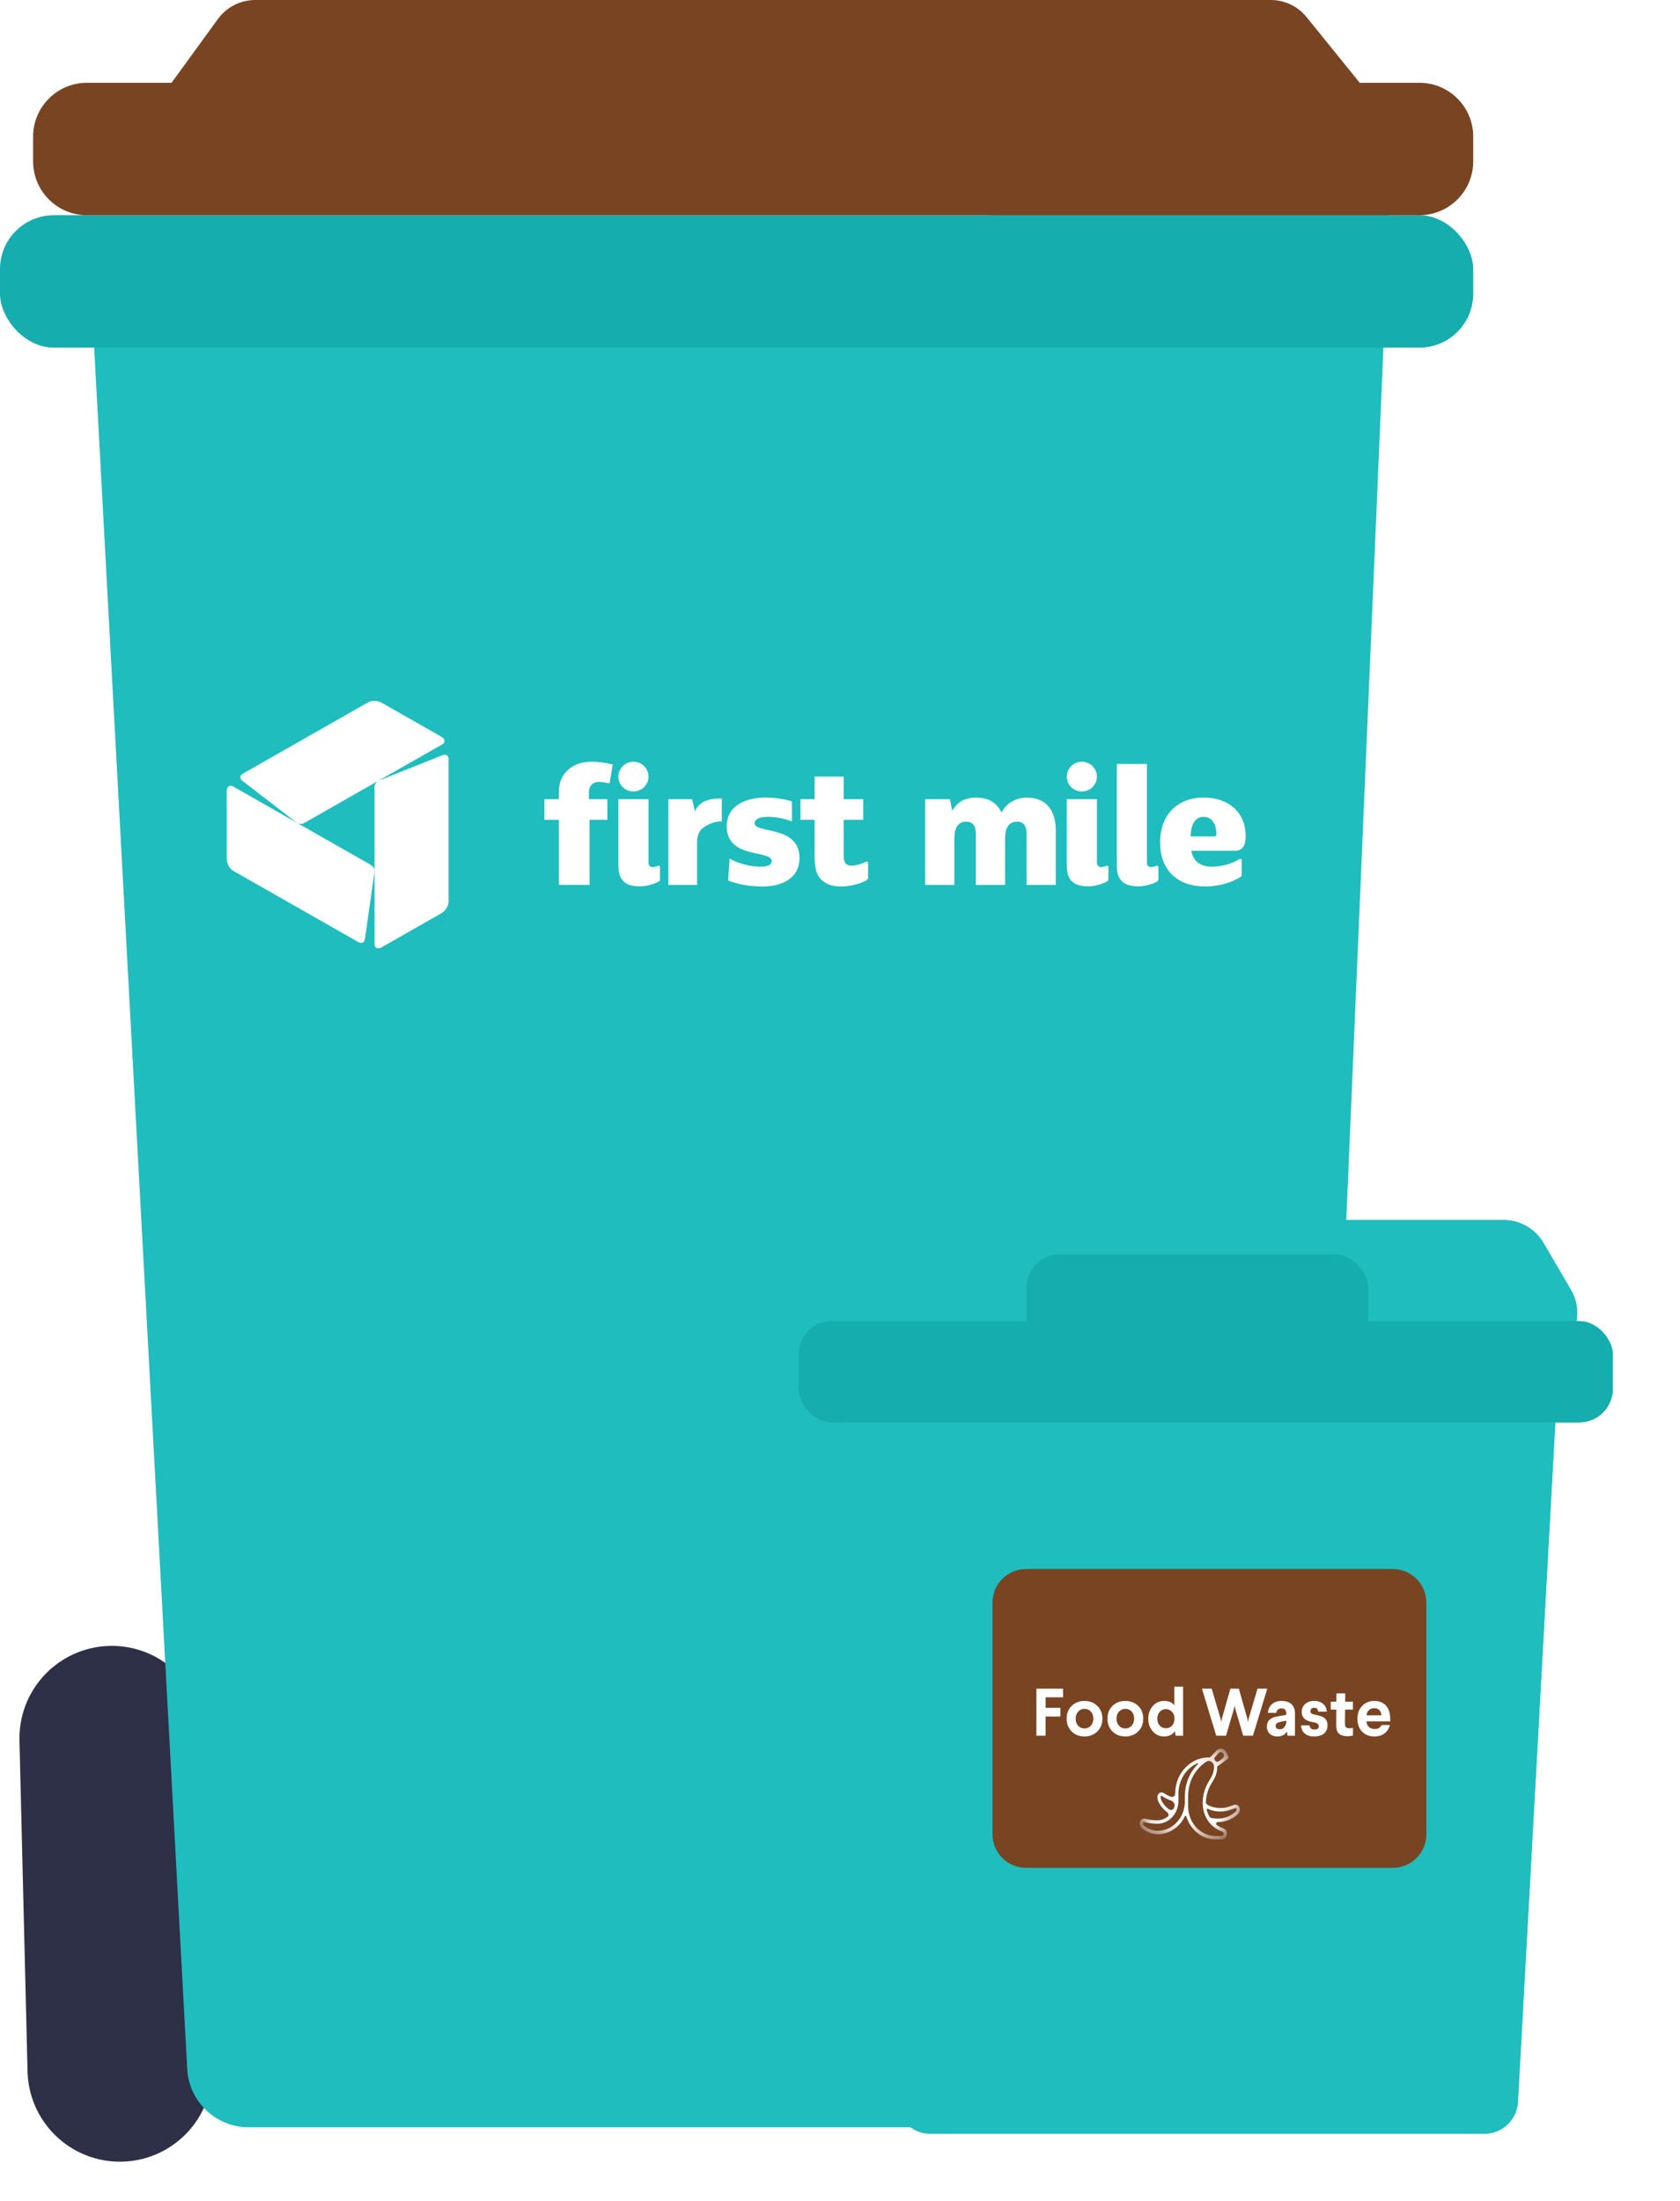
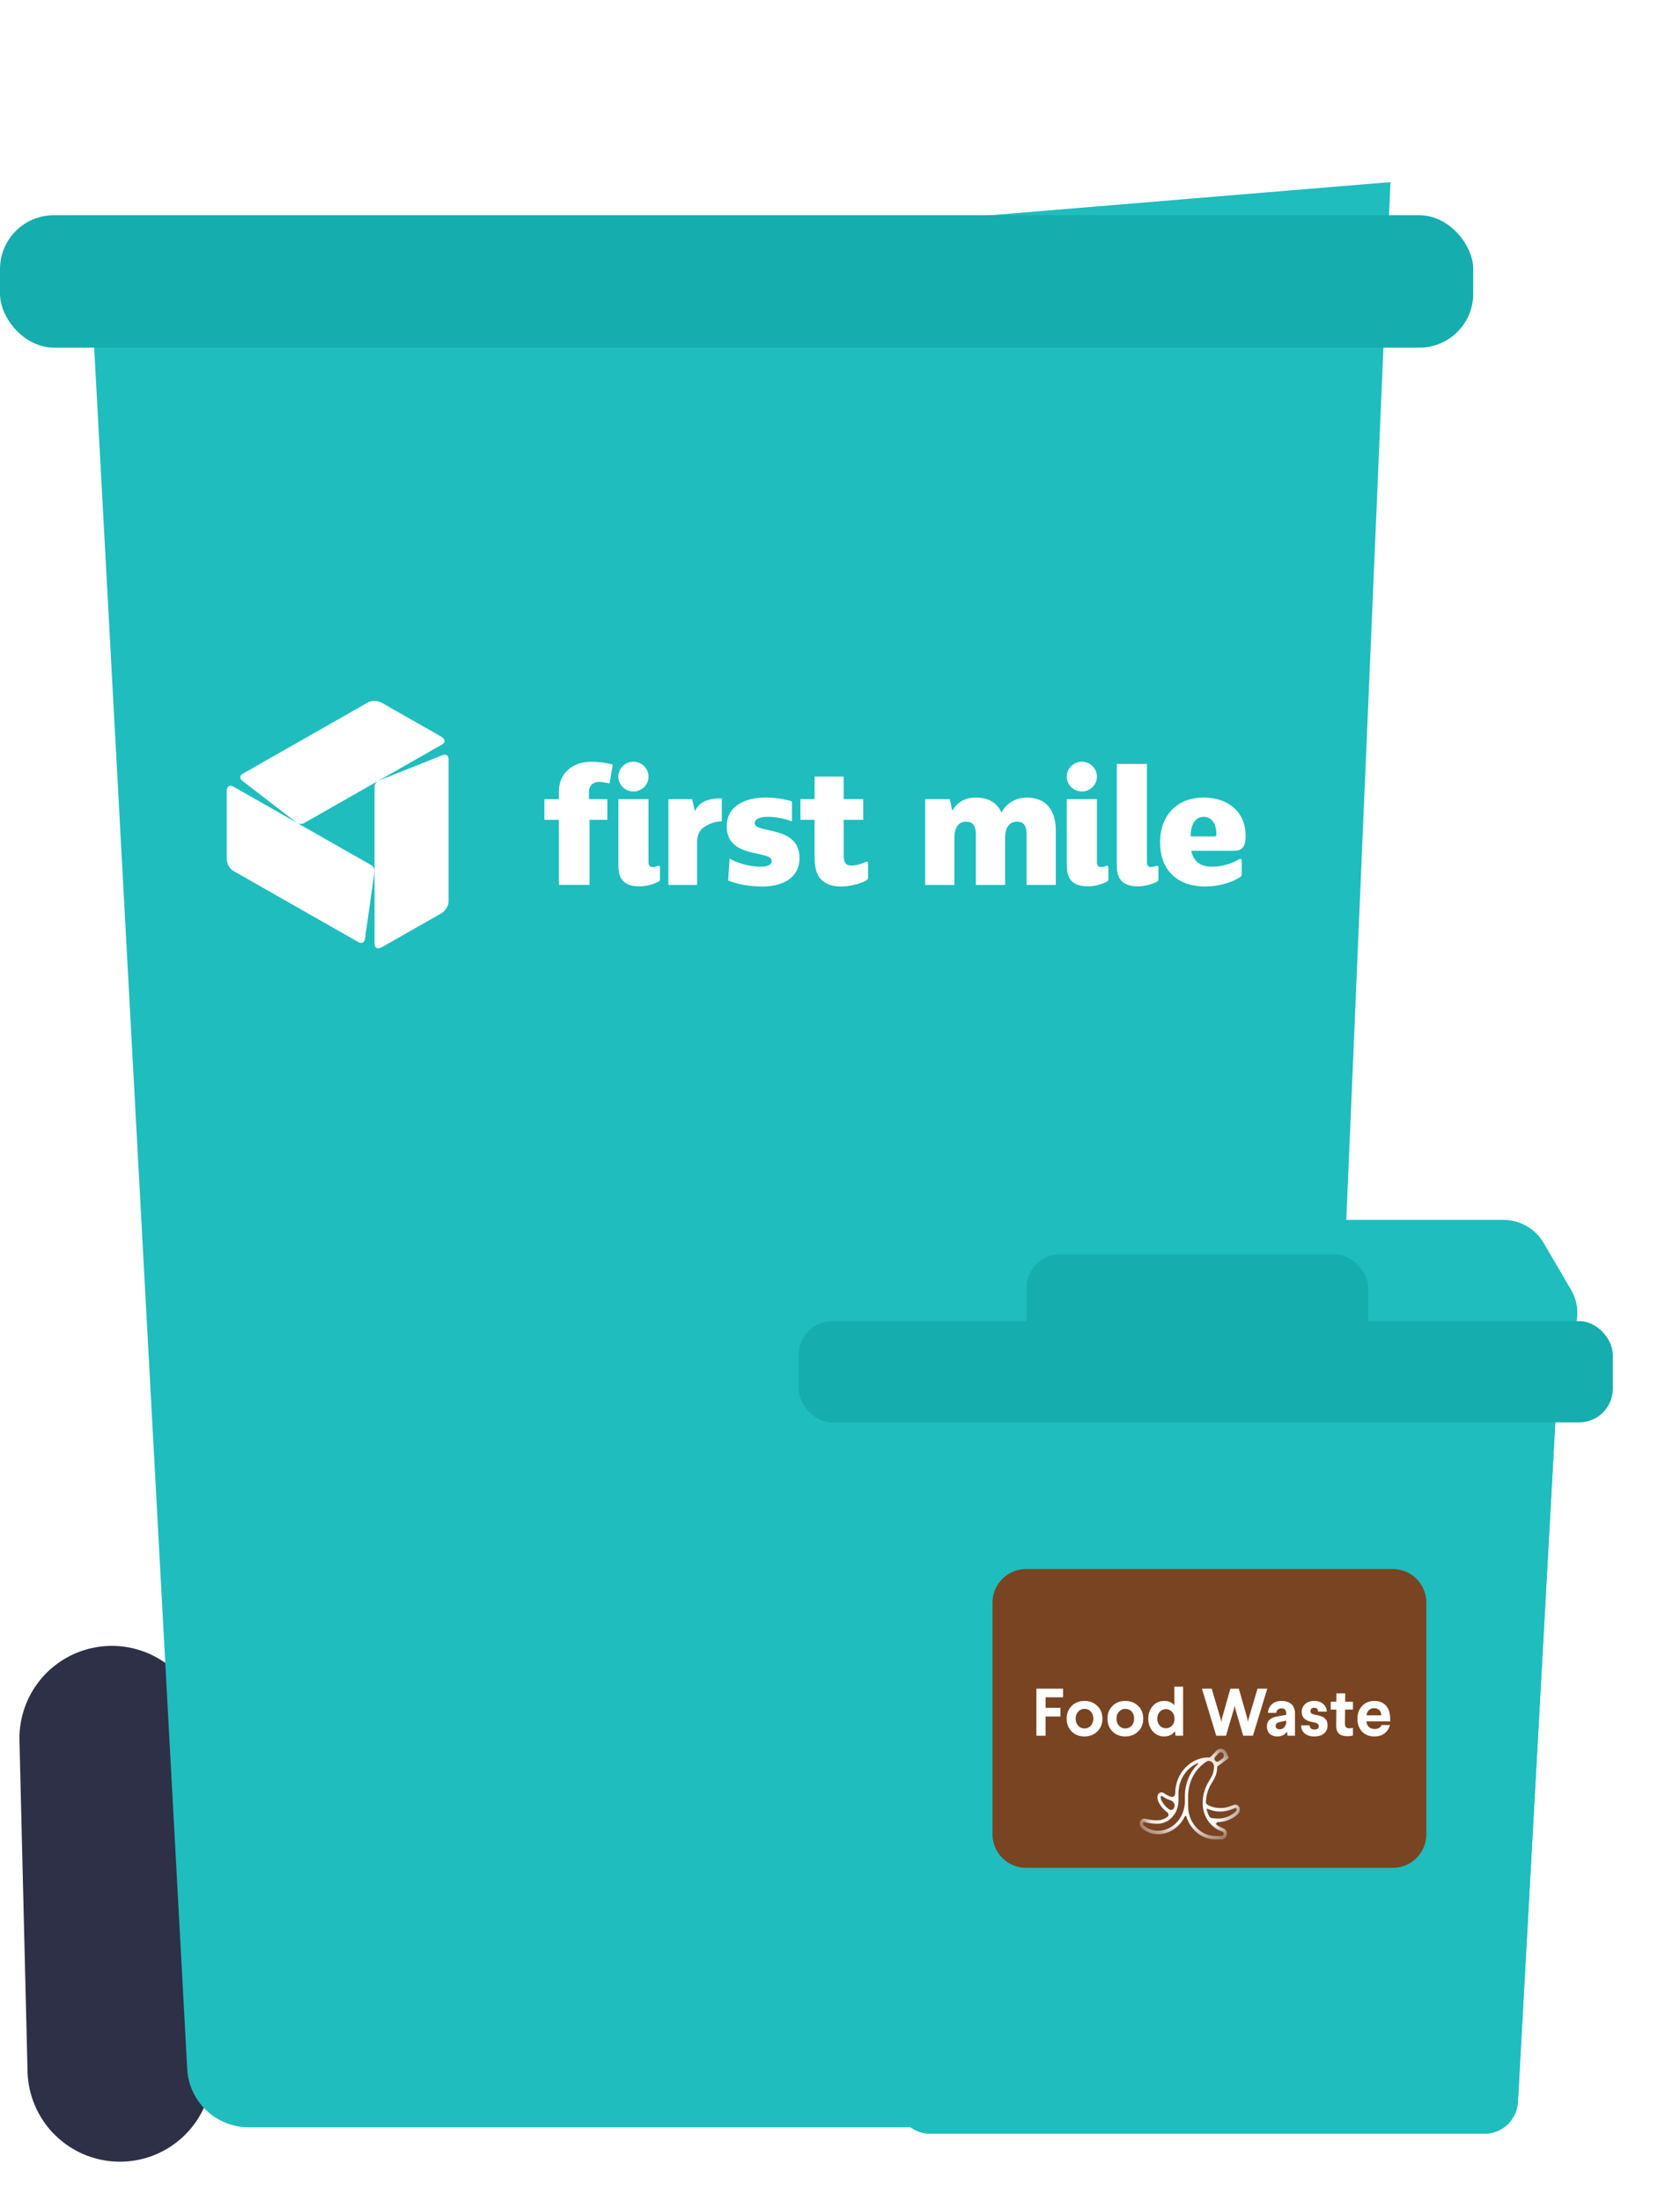
<svg xmlns="http://www.w3.org/2000/svg" width="100" height="131" viewBox="0 0 100 131" fill="none">
  <path d="M81.594 100.613C83.976 100.613 85.889 102.795 85.889 105.512V121.48C85.889 124.197 83.976 126.379 81.594 126.379C79.213 126.379 77.3 124.197 77.3 121.48V105.512C77.3 102.795 79.213 100.613 81.594 100.613Z" fill="#2D3047" />
  <path d="M6.657 103.46L7.138 123.16" stroke="#2D3047" stroke-width="11" stroke-linecap="round" />
  <path d="M11.144 123.146L5.419 17.243L82.766 10.838L77.988 123.104C77.905 125.065 76.291 126.612 74.328 126.612H14.802C12.856 126.612 11.249 125.089 11.144 123.146Z" fill="#1FBDBE" />
  <rect y="12.809" width="87.692" height="7.882" rx="3.206" fill="#16ADAE" />
-   <path fill-rule="evenodd" clip-rule="evenodd" d="M12.971 1.132L10.211 4.927H5.177C3.406 4.927 1.971 6.362 1.971 8.132V9.603C1.971 11.374 3.406 12.809 5.177 12.809H84.486C86.257 12.809 87.692 11.374 87.692 9.603V8.132C87.692 6.362 86.257 4.927 84.486 4.927H80.936L77.774 1.019C77.252 0.375 76.467 0 75.638 0H64.253H20.483H15.194C14.314 0 13.488 0.421 12.971 1.132Z" fill="#794422" />
  <path d="M22.295 56.193V46.813C22.295 46.681 22.416 46.511 22.548 46.458L26.339 44.947C26.537 44.869 26.699 44.965 26.699 45.163V53.686C26.699 53.922 26.504 54.225 26.265 54.361L22.729 56.375C22.49 56.511 22.295 56.43 22.295 56.194" fill="white" />
  <path d="M13.873 46.807L22.107 51.497C22.224 51.563 22.312 51.753 22.292 51.892L21.723 55.885C21.693 56.093 21.527 56.183 21.353 56.085L13.873 51.824C13.665 51.706 13.497 51.389 13.497 51.117V47.088C13.497 46.817 13.666 46.691 13.873 46.809" fill="white" />
  <path d="M26.322 44.306L18.087 48.996C17.971 49.062 17.761 49.044 17.649 48.956L14.427 46.473C14.259 46.344 14.264 46.156 14.437 46.058L21.918 41.797C22.126 41.679 22.487 41.693 22.728 41.831L26.264 43.845C26.503 43.981 26.528 44.188 26.322 44.306Z" fill="white" />
  <path d="M45.392 52.764C44.741 52.764 43.94 52.659 43.343 52.406L43.428 51.101C43.886 51.384 44.687 51.585 45.231 51.585C45.669 51.585 45.935 51.491 45.935 51.248C45.935 50.564 43.257 51.153 43.257 49.184C43.257 47.9 44.462 47.469 45.572 47.469C46.042 47.469 46.725 47.553 47.141 47.701V48.89C46.725 48.721 46.17 48.616 45.722 48.616C45.306 48.616 44.922 48.71 44.922 48.995C44.922 49.636 47.589 49.1 47.589 51.059C47.589 52.311 46.5 52.764 45.39 52.764" fill="white" />
  <path d="M51.67 52.242C51.67 52.301 51.639 52.356 51.586 52.387C51.222 52.603 50.573 52.763 50.069 52.763C49.565 52.763 49.18 52.636 48.913 52.384C48.593 52.078 48.487 51.658 48.487 50.889V48.794H47.644V47.563H48.487V46.221H50.218V47.563H51.381V48.794H50.218V50.91C50.218 51.289 50.314 51.52 50.688 51.52C50.947 51.52 51.27 51.425 51.546 51.29C51.603 51.262 51.67 51.303 51.67 51.366V52.242Z" fill="white" />
  <path d="M68.952 52.326C68.952 52.386 68.92 52.443 68.867 52.472C68.587 52.628 68.141 52.753 67.747 52.753C67.192 52.753 66.851 52.605 66.659 52.301C66.531 52.1 66.477 51.859 66.477 51.449V45.47H68.269V51.322C68.269 51.512 68.355 51.606 68.516 51.606C68.615 51.606 68.739 51.574 68.834 51.533C68.89 51.509 68.952 51.551 68.952 51.61V52.326Z" fill="white" />
  <path d="M71.639 48.618C71.181 48.618 70.882 49.006 70.871 49.785H72.29C72.365 49.785 72.406 49.743 72.406 49.648C72.406 49.121 72.183 48.616 71.638 48.616M73.953 50.469C73.825 50.607 73.644 50.638 73.42 50.638H70.912C71.03 51.258 71.434 51.585 72.15 51.585C72.715 51.585 73.316 51.41 73.781 51.13C73.838 51.097 73.91 51.136 73.91 51.202V52.054C73.91 52.11 73.882 52.162 73.835 52.193C73.272 52.569 72.459 52.761 71.745 52.761C70.037 52.761 69.055 51.751 69.055 50.141C69.055 48.425 70.165 47.468 71.638 47.468C73.111 47.468 74.145 48.331 74.145 49.752C74.145 50.047 74.103 50.309 73.953 50.468" fill="white" />
  <path d="M62.846 49.46V52.67H61.107V49.642C61.107 49.148 60.925 48.905 60.552 48.905C60.071 48.905 59.826 49.242 59.826 49.905V52.67H58.087V49.642C58.087 49.148 57.895 48.905 57.522 48.905C57.043 48.905 56.808 49.242 56.808 49.905V52.67H55.069V47.565H56.542L56.68 48.26C56.979 47.733 57.448 47.471 58.089 47.471C58.824 47.471 59.337 47.766 59.614 48.365C59.87 47.85 60.435 47.471 61.118 47.471C62.259 47.471 62.847 48.208 62.847 49.46" fill="white" />
  <path d="M42.966 48.886C42.508 48.886 42.155 49.06 41.899 49.238C41.653 49.395 41.515 49.679 41.493 50.047V52.669H39.785V47.565H41.196L41.367 48.29C41.612 47.712 42.165 47.517 42.965 47.517V48.886H42.966Z" fill="white" />
  <path d="M37.704 45.338C37.209 45.338 36.808 45.734 36.808 46.223C36.808 46.711 37.209 47.107 37.704 47.107C38.2 47.107 38.601 46.711 38.601 46.223C38.601 45.734 38.2 45.338 37.704 45.338ZM39.284 52.371C39.284 52.401 39.268 52.427 39.244 52.443C38.969 52.611 38.496 52.754 38.079 52.754C37.524 52.754 37.182 52.607 36.99 52.301C36.862 52.102 36.809 51.859 36.809 51.449V47.565H38.602V51.322C38.602 51.512 38.688 51.607 38.849 51.607C38.948 51.607 39.072 51.575 39.167 51.534C39.223 51.511 39.285 51.553 39.285 51.612V52.372L39.284 52.371Z" fill="white" />
  <path d="M64.396 45.338C63.901 45.338 63.5 45.734 63.5 46.223C63.5 46.711 63.901 47.107 64.396 47.107C64.891 47.107 65.293 46.711 65.293 46.223C65.293 45.734 64.891 45.338 64.396 45.338ZM65.976 52.323C65.976 52.384 65.943 52.44 65.891 52.469C65.612 52.625 65.165 52.753 64.771 52.753C64.216 52.753 63.874 52.605 63.682 52.301C63.554 52.102 63.5 51.859 63.5 51.449V47.565H65.293V51.322C65.293 51.512 65.378 51.606 65.539 51.606C65.639 51.606 65.762 51.574 65.858 51.533C65.913 51.509 65.976 51.551 65.976 51.61V52.323Z" fill="white" />
  <path d="M32.406 48.795V47.564H33.267V47.132C33.267 46.59 33.444 46.159 33.797 45.832C34.16 45.505 34.628 45.34 35.198 45.34C35.624 45.34 36.049 45.391 36.475 45.505L36.283 46.623C36.044 46.583 35.81 46.534 35.644 46.534C35.312 46.534 35.055 46.768 35.055 47.106V47.564H36.152V48.795H35.093V52.668H33.266V48.795H32.405H32.406Z" fill="white" />
  <g filter="url(#filter0_d_3306_161)">
    <path d="M57.386 127.135L54.391 84.305C54.314 83.198 55.152 82.24 56.258 82.169L94.721 79.707C95.917 79.631 96.911 80.616 96.845 81.813L94.352 127.106C94.294 128.166 93.417 128.996 92.355 128.996H59.381C58.331 128.996 57.459 128.183 57.386 127.135Z" fill="#1FBDBE" />
    <path fill-rule="evenodd" clip-rule="evenodd" d="M53.655 78.874L55.122 76.085C55.597 75.181 56.534 74.615 57.554 74.615H65.102H82.55H93.502C94.478 74.615 95.381 75.133 95.874 75.976L97.506 78.765C98.578 80.597 97.257 82.901 95.134 82.901H82.55H65.102H56.088C54.02 82.901 52.693 80.704 53.655 78.874Z" fill="#1FBDBE" />
-     <rect x="51.538" y="80.632" width="48.462" height="6.026" rx="2" fill="#16ADAE" />
    <rect x="65.1" y="76.656" width="20.342" height="6.543" rx="2" fill="#16ADAE" />
-     <path d="M63.077 97.385C63.077 96.28 63.972 95.385 65.077 95.385H86.902C88.007 95.385 88.902 96.28 88.902 97.385V111.171C88.902 112.276 88.007 113.171 86.902 113.171H65.077C63.972 113.171 63.077 112.276 63.077 111.171V97.385Z" fill="#794422" />
    <path d="M65.69 102.508H67.278V103.02H66.238V103.648H67.122V104.164H66.238V105.308H65.69V102.508ZM68.551 103.236C68.859 103.236 69.115 103.336 69.315 103.532C69.519 103.728 69.619 103.98 69.619 104.292C69.619 104.604 69.519 104.86 69.315 105.056C69.115 105.252 68.859 105.352 68.551 105.352C68.243 105.352 67.991 105.252 67.791 105.056C67.591 104.86 67.491 104.604 67.491 104.292C67.491 103.98 67.591 103.728 67.791 103.532C67.991 103.336 68.243 103.236 68.551 103.236ZM68.555 103.708C68.399 103.708 68.275 103.764 68.175 103.876C68.075 103.984 68.027 104.124 68.027 104.292C68.027 104.46 68.075 104.6 68.175 104.712C68.275 104.82 68.399 104.876 68.555 104.876C68.863 104.876 69.079 104.628 69.079 104.292C69.079 103.952 68.871 103.708 68.555 103.708ZM70.981 103.236C71.289 103.236 71.545 103.336 71.745 103.532C71.949 103.728 72.049 103.98 72.049 104.292C72.049 104.604 71.949 104.86 71.745 105.056C71.545 105.252 71.289 105.352 70.981 105.352C70.673 105.352 70.421 105.252 70.221 105.056C70.021 104.86 69.921 104.604 69.921 104.292C69.921 103.98 70.021 103.728 70.221 103.532C70.421 103.336 70.673 103.236 70.981 103.236ZM70.985 103.708C70.829 103.708 70.705 103.764 70.605 103.876C70.505 103.984 70.457 104.124 70.457 104.292C70.457 104.46 70.505 104.6 70.605 104.712C70.705 104.82 70.829 104.876 70.985 104.876C71.293 104.876 71.509 104.628 71.509 104.292C71.509 103.952 71.301 103.708 70.985 103.708ZM73.902 102.388H74.422V105.308H73.974L73.934 105.036C73.79 105.248 73.574 105.352 73.29 105.352C73.022 105.352 72.798 105.252 72.618 105.048C72.438 104.844 72.35 104.592 72.35 104.292C72.35 103.992 72.438 103.744 72.618 103.54C72.798 103.336 73.022 103.236 73.294 103.236C73.566 103.236 73.77 103.324 73.902 103.5V102.388ZM73.398 103.724C73.11 103.724 72.886 103.956 72.886 104.292C72.886 104.632 73.106 104.864 73.398 104.864C73.538 104.864 73.658 104.816 73.758 104.716C73.858 104.616 73.91 104.476 73.91 104.304V104.28C73.906 104.108 73.854 103.976 73.754 103.876C73.654 103.776 73.534 103.724 73.398 103.724ZM78.852 102.508H79.432L78.58 105.308H78L77.528 103.7L77.488 103.508L77.452 103.7L76.976 105.308H76.396L75.544 102.508H76.124L76.652 104.292L76.696 104.496L76.732 104.292L77.236 102.508H77.74L78.248 104.292L78.28 104.496L78.324 104.292L78.852 102.508ZM80.278 103.236C80.774 103.236 81.082 103.492 81.082 103.976V105.308H80.638L80.606 105.06C80.478 105.256 80.286 105.352 80.026 105.352C79.658 105.352 79.41 105.124 79.41 104.768C79.41 104.396 79.642 104.224 80.038 104.16L80.562 104.064V103.988C80.562 103.784 80.466 103.68 80.278 103.68C80.102 103.68 79.974 103.788 79.974 103.948H79.47C79.498 103.528 79.81 103.236 80.278 103.236ZM80.562 104.472V104.412L80.158 104.496C80.006 104.532 79.93 104.608 79.93 104.724C79.93 104.848 80.018 104.924 80.166 104.924C80.306 104.924 80.414 104.864 80.49 104.74C80.538 104.664 80.562 104.576 80.562 104.472ZM82.232 103.236C82.66 103.236 82.96 103.492 82.976 103.876H82.46C82.456 103.72 82.376 103.644 82.228 103.644C82.084 103.644 82.004 103.72 82.004 103.844C82.004 103.972 82.084 104.028 82.36 104.076C82.84 104.156 83.02 104.352 83.02 104.692C83.02 105.128 82.688 105.352 82.236 105.352C81.744 105.352 81.456 105.096 81.444 104.692H81.956C81.96 104.856 82.06 104.94 82.248 104.94C82.408 104.94 82.5 104.872 82.5 104.748C82.5 104.616 82.42 104.548 82.132 104.496C81.688 104.42 81.484 104.228 81.484 103.896C81.484 103.708 81.548 103.552 81.68 103.428C81.812 103.3 81.996 103.236 82.232 103.236ZM83.548 102.788H84.072L84.068 103.28H84.532V103.752H84.064L84.056 104.572C84.056 104.784 84.124 104.864 84.32 104.864C84.396 104.864 84.464 104.856 84.532 104.836V105.292C84.456 105.32 84.344 105.336 84.204 105.336C83.752 105.336 83.532 105.144 83.536 104.696L83.544 103.752H83.212V103.28H83.544L83.548 102.788ZM85.808 103.236C86.368 103.236 86.748 103.6 86.748 104.292V104.452H85.335C85.352 104.724 85.54 104.908 85.823 104.908C86.035 104.908 86.171 104.828 86.231 104.672H86.736C86.608 105.108 86.291 105.352 85.808 105.352C85.507 105.352 85.263 105.256 85.076 105.064C84.891 104.868 84.799 104.612 84.799 104.296C84.799 103.988 84.891 103.732 85.079 103.536C85.267 103.336 85.507 103.236 85.808 103.236ZM85.34 104.092H86.224C86.219 103.836 86.052 103.668 85.796 103.668C85.54 103.668 85.368 103.84 85.34 104.092Z" fill="white" />
    <mask id="mask0_3306_161" style="mask-type:luminance" maskUnits="userSpaceOnUse" x="71" y="106" width="7" height="6">
      <path d="M71.824 108.074C71.824 106.969 72.72 106.074 73.824 106.074H75.813C76.917 106.074 77.813 106.969 77.813 108.074V109.486C77.813 110.591 76.917 111.486 75.813 111.486H73.824C72.72 111.486 71.824 110.591 71.824 109.486V108.074Z" fill="white" />
    </mask>
    <g mask="url(#mask0_3306_161)">
-       <path d="M77.539 109.406C77.511 109.406 77.484 109.411 77.457 109.421L77.187 109.518C77.087 109.554 76.985 109.58 76.88 109.596C76.776 109.612 76.671 109.617 76.566 109.612C76.46 109.608 76.356 109.593 76.254 109.568C76.151 109.542 76.051 109.507 75.954 109.463C75.886 109.431 75.83 109.384 75.784 109.322C75.782 109.319 75.781 109.316 75.781 109.313C75.781 109.214 75.787 109.117 75.8 109.02C75.812 108.923 75.832 108.827 75.857 108.733C75.882 108.639 75.914 108.547 75.951 108.457C75.989 108.368 76.032 108.282 76.081 108.199L76.248 107.915C76.316 107.8 76.367 107.678 76.402 107.548C76.437 107.418 76.454 107.285 76.454 107.15C76.454 107.143 76.457 107.137 76.462 107.133L77.085 106.684C77.095 106.677 77.103 106.669 77.11 106.658C77.117 106.648 77.121 106.637 77.125 106.625C77.127 106.612 77.129 106.6 77.127 106.587C77.126 106.575 77.123 106.563 77.118 106.551L77.003 106.303C76.996 106.289 76.989 106.275 76.981 106.262C76.972 106.248 76.963 106.235 76.954 106.223C76.944 106.211 76.934 106.199 76.923 106.188C76.912 106.177 76.901 106.167 76.889 106.158C76.877 106.148 76.865 106.139 76.852 106.131C76.839 106.123 76.826 106.117 76.812 106.11C76.798 106.104 76.784 106.099 76.77 106.094C76.756 106.09 76.741 106.086 76.727 106.084C76.712 106.081 76.697 106.08 76.682 106.079C76.668 106.078 76.653 106.079 76.638 106.08C76.623 106.081 76.609 106.083 76.594 106.086C76.579 106.089 76.565 106.093 76.551 106.098C76.537 106.103 76.523 106.109 76.51 106.116C76.496 106.122 76.483 106.13 76.47 106.138C76.458 106.147 76.445 106.156 76.434 106.166C76.422 106.176 76.411 106.186 76.401 106.198L76.076 106.548C76.043 106.584 75.993 106.599 75.944 106.599C75.912 106.599 75.879 106.6 75.847 106.601C75.814 106.603 75.781 106.606 75.749 106.609C75.717 106.613 75.684 106.617 75.652 106.622C75.62 106.627 75.588 106.633 75.556 106.64C75.524 106.647 75.492 106.655 75.46 106.664C75.429 106.672 75.397 106.681 75.366 106.692C75.335 106.702 75.304 106.713 75.273 106.725C75.243 106.737 75.212 106.75 75.182 106.763C75.152 106.776 75.122 106.791 75.093 106.806C75.063 106.821 75.034 106.837 75.006 106.853C74.977 106.87 74.949 106.887 74.921 106.906C74.893 106.924 74.865 106.942 74.838 106.962C74.811 106.982 74.784 107.002 74.758 107.023C74.732 107.044 74.706 107.066 74.681 107.088C74.656 107.11 74.631 107.133 74.607 107.157C74.583 107.181 74.559 107.205 74.536 107.23C74.513 107.255 74.491 107.28 74.469 107.306C74.447 107.332 74.426 107.359 74.405 107.386C74.384 107.413 74.364 107.441 74.345 107.469C74.326 107.498 74.307 107.527 74.289 107.556C74.27 107.585 74.253 107.615 74.236 107.645C74.22 107.675 74.204 107.706 74.188 107.737C74.173 107.768 74.158 107.799 74.144 107.831C74.13 107.863 74.117 107.895 74.105 107.928C74.092 107.96 74.08 107.993 74.069 108.026C74.058 108.06 74.048 108.093 74.039 108.127C74.029 108.16 74.02 108.194 74.013 108.228C74.005 108.263 73.997 108.297 73.991 108.331C73.985 108.366 73.979 108.401 73.974 108.435C73.969 108.47 73.965 108.505 73.962 108.54C73.959 108.575 73.957 108.61 73.955 108.646C73.953 108.681 73.952 108.716 73.952 108.751C73.952 108.879 73.843 108.982 73.72 108.947C73.701 108.942 73.683 108.936 73.665 108.93C73.571 108.898 73.482 108.855 73.398 108.801L73.268 108.716C73.249 108.704 73.229 108.695 73.208 108.689C73.187 108.682 73.166 108.679 73.144 108.678C73.122 108.678 73.101 108.681 73.079 108.687C73.058 108.693 73.038 108.701 73.019 108.713C73 108.725 72.983 108.739 72.967 108.755C72.952 108.772 72.938 108.79 72.927 108.811C72.916 108.831 72.908 108.853 72.903 108.876C72.897 108.898 72.894 108.922 72.894 108.945C72.894 109.063 72.92 109.173 72.973 109.275C73.012 109.351 73.056 109.423 73.106 109.492C73.155 109.56 73.209 109.624 73.268 109.683C73.326 109.743 73.389 109.797 73.456 109.846C73.461 109.849 73.466 109.853 73.471 109.857C73.565 109.924 73.592 110.06 73.5 110.13C73.44 110.176 73.377 110.215 73.31 110.246C73.243 110.278 73.173 110.302 73.102 110.318C73.03 110.334 72.957 110.342 72.884 110.342C72.642 110.342 72.403 110.311 72.167 110.247C72.158 110.244 72.148 110.242 72.138 110.241C72.128 110.239 72.118 110.239 72.107 110.239C72.097 110.238 72.087 110.239 72.077 110.24C72.067 110.241 72.057 110.243 72.047 110.245C72.037 110.247 72.028 110.25 72.018 110.253C72.008 110.257 71.999 110.261 71.99 110.266C71.981 110.27 71.972 110.275 71.963 110.281C71.954 110.287 71.946 110.293 71.938 110.3C71.93 110.307 71.923 110.314 71.915 110.321C71.908 110.329 71.901 110.337 71.895 110.346C71.889 110.354 71.883 110.363 71.877 110.372C71.872 110.382 71.867 110.391 71.862 110.401C71.858 110.411 71.854 110.421 71.851 110.431C71.847 110.441 71.844 110.452 71.842 110.463C71.84 110.473 71.838 110.484 71.837 110.495C71.836 110.506 71.835 110.517 71.835 110.528C71.835 110.555 71.838 110.582 71.844 110.609C71.849 110.636 71.858 110.662 71.869 110.687C71.88 110.712 71.893 110.735 71.909 110.757C71.925 110.778 71.943 110.798 71.963 110.815C72.03 110.872 72.101 110.924 72.176 110.968C72.251 111.013 72.328 111.051 72.409 111.081C72.49 111.112 72.572 111.135 72.657 111.151C72.741 111.166 72.826 111.174 72.912 111.174C72.956 111.174 73 111.173 73.044 111.169C73.088 111.166 73.132 111.16 73.176 111.153C73.22 111.146 73.264 111.137 73.307 111.127C73.35 111.117 73.393 111.104 73.435 111.091C73.478 111.077 73.519 111.061 73.561 111.044C73.602 111.027 73.643 111.008 73.683 110.987C73.723 110.967 73.762 110.945 73.801 110.921C73.84 110.898 73.877 110.873 73.914 110.846C73.951 110.82 73.987 110.792 74.022 110.762C74.057 110.733 74.091 110.702 74.124 110.67C74.156 110.638 74.188 110.605 74.219 110.57C74.249 110.536 74.279 110.5 74.307 110.463C74.335 110.426 74.362 110.388 74.388 110.349C74.413 110.31 74.438 110.27 74.46 110.229C74.483 110.188 74.505 110.146 74.525 110.103C74.543 110.065 74.604 110.069 74.616 110.11C74.618 110.117 74.62 110.124 74.622 110.131C74.638 110.183 74.656 110.234 74.676 110.285C74.696 110.336 74.718 110.385 74.742 110.434C74.766 110.482 74.791 110.53 74.819 110.576C74.846 110.622 74.876 110.667 74.906 110.711C74.937 110.754 74.97 110.797 75.004 110.837C75.038 110.878 75.074 110.917 75.111 110.955C75.148 110.992 75.187 111.028 75.227 111.062C75.267 111.096 75.308 111.128 75.35 111.158C75.393 111.189 75.436 111.217 75.481 111.243C75.526 111.27 75.571 111.294 75.618 111.316C75.664 111.339 75.711 111.359 75.759 111.377C75.808 111.395 75.856 111.411 75.905 111.424C75.955 111.438 76.004 111.449 76.055 111.459C76.105 111.468 76.155 111.475 76.206 111.479C76.256 111.484 76.307 111.486 76.358 111.486H76.714C76.733 111.486 76.752 111.485 76.77 111.481C76.789 111.477 76.807 111.472 76.825 111.465C76.842 111.458 76.859 111.449 76.876 111.439C76.892 111.428 76.907 111.417 76.921 111.403C76.936 111.39 76.949 111.376 76.961 111.36C76.973 111.344 76.983 111.327 76.992 111.309C77.001 111.291 77.009 111.273 77.015 111.253C77.021 111.234 77.025 111.214 77.028 111.194C77.031 111.174 77.032 111.154 77.032 111.133C77.031 111.113 77.029 111.093 77.025 111.073C77.021 111.053 77.016 111.033 77.009 111.014C77.002 110.996 76.993 110.978 76.983 110.96C76.973 110.943 76.962 110.927 76.949 110.912C76.936 110.897 76.922 110.883 76.907 110.871C76.892 110.858 76.876 110.847 76.86 110.838C76.843 110.829 76.826 110.821 76.807 110.815C76.695 110.778 76.588 110.727 76.487 110.662C76.467 110.649 76.447 110.635 76.427 110.621C76.347 110.563 76.4 110.446 76.499 110.446C76.606 110.446 76.711 110.436 76.816 110.416C76.921 110.396 77.023 110.367 77.123 110.328C77.223 110.289 77.319 110.241 77.411 110.183C77.504 110.126 77.59 110.061 77.672 109.987C77.692 109.969 77.711 109.949 77.727 109.926C77.743 109.904 77.756 109.88 77.767 109.854C77.779 109.828 77.787 109.801 77.793 109.774C77.799 109.746 77.801 109.718 77.801 109.689C77.801 109.671 77.8 109.652 77.796 109.634C77.793 109.616 77.788 109.598 77.781 109.581C77.775 109.564 77.767 109.548 77.757 109.532C77.748 109.517 77.737 109.503 77.725 109.489C77.712 109.476 77.699 109.465 77.685 109.454C77.671 109.444 77.656 109.435 77.64 109.428C77.624 109.421 77.607 109.416 77.591 109.412C77.574 109.408 77.557 109.406 77.539 109.406ZM76.536 106.345C76.541 106.339 76.547 106.334 76.553 106.329C76.558 106.324 76.564 106.32 76.57 106.316C76.577 106.312 76.583 106.308 76.59 106.305C76.596 106.302 76.603 106.299 76.61 106.296C76.617 106.294 76.624 106.292 76.631 106.29C76.638 106.289 76.645 106.288 76.653 106.287C76.66 106.287 76.667 106.287 76.674 106.287C76.681 106.287 76.689 106.288 76.696 106.289C76.703 106.291 76.71 106.292 76.717 106.294C76.724 106.297 76.731 106.299 76.737 106.302C76.744 106.305 76.751 106.309 76.757 106.313C76.763 106.317 76.769 106.321 76.775 106.325C76.781 106.33 76.786 106.335 76.792 106.34C76.797 106.346 76.802 106.351 76.807 106.357C76.811 106.364 76.816 106.37 76.82 106.376C76.823 106.383 76.827 106.39 76.83 106.397C76.875 106.493 76.845 106.608 76.759 106.67L76.534 106.832C76.47 106.878 76.379 106.851 76.33 106.79C76.28 106.727 76.268 106.634 76.322 106.576L76.536 106.345ZM73.141 109.174C73.105 109.103 73.087 109.027 73.086 108.946C73.087 108.94 73.087 108.935 73.089 108.931C73.09 108.926 73.092 108.921 73.095 108.917C73.097 108.912 73.1 108.908 73.103 108.905C73.107 108.901 73.111 108.898 73.115 108.896C73.119 108.893 73.123 108.891 73.128 108.89C73.132 108.889 73.137 108.888 73.142 108.888C73.146 108.888 73.151 108.888 73.156 108.89C73.16 108.891 73.165 108.893 73.169 108.895L73.299 108.979C73.398 109.044 73.503 109.094 73.613 109.13C73.621 109.133 73.629 109.136 73.638 109.138C73.809 109.191 73.956 109.339 73.909 109.513C73.901 109.542 73.892 109.572 73.882 109.6C73.839 109.721 73.696 109.765 73.591 109.692C73.529 109.649 73.471 109.6 73.416 109.547C73.361 109.493 73.31 109.435 73.264 109.373C73.218 109.31 73.177 109.244 73.141 109.174ZM74.53 108.903V109.296L74.516 109.425C74.51 109.477 74.502 109.529 74.492 109.581C74.482 109.633 74.469 109.684 74.455 109.735C74.441 109.785 74.424 109.835 74.406 109.884C74.387 109.933 74.366 109.981 74.344 110.028C74.321 110.074 74.297 110.12 74.27 110.165C74.244 110.209 74.215 110.252 74.185 110.294C74.155 110.336 74.123 110.376 74.09 110.414C74.056 110.453 74.021 110.49 73.985 110.525C73.948 110.56 73.91 110.594 73.871 110.625C73.832 110.656 73.791 110.686 73.749 110.713C73.707 110.741 73.664 110.766 73.62 110.789C73.576 110.812 73.531 110.833 73.486 110.852C73.44 110.871 73.394 110.888 73.346 110.902C73.299 110.916 73.252 110.928 73.204 110.938C73.155 110.947 73.107 110.954 73.058 110.959C73.009 110.964 72.961 110.966 72.912 110.966C72.837 110.966 72.763 110.959 72.689 110.946C72.615 110.932 72.543 110.912 72.473 110.885C72.402 110.859 72.334 110.826 72.269 110.787C72.204 110.747 72.142 110.703 72.083 110.652C72.066 110.637 72.052 110.619 72.042 110.597C72.033 110.575 72.028 110.552 72.028 110.528C72.028 110.517 72.03 110.506 72.034 110.496C72.037 110.487 72.043 110.478 72.05 110.47C72.057 110.463 72.065 110.457 72.074 110.453C72.084 110.448 72.093 110.446 72.103 110.446C72.109 110.446 72.115 110.447 72.121 110.449C72.372 110.516 72.626 110.55 72.884 110.55C72.926 110.55 72.967 110.548 73.008 110.544C73.049 110.539 73.09 110.533 73.13 110.524C73.171 110.515 73.211 110.504 73.25 110.491C73.29 110.478 73.328 110.463 73.367 110.446C73.405 110.429 73.442 110.41 73.478 110.389C73.515 110.368 73.55 110.345 73.584 110.32C73.619 110.296 73.652 110.269 73.684 110.241C73.716 110.212 73.746 110.183 73.775 110.151C73.805 110.119 73.832 110.086 73.858 110.052C73.885 110.017 73.909 109.982 73.932 109.945C73.955 109.908 73.976 109.869 73.996 109.83C74.015 109.791 74.033 109.75 74.049 109.709C74.064 109.668 74.078 109.626 74.09 109.583C74.102 109.541 74.112 109.498 74.12 109.454C74.129 109.41 74.135 109.366 74.139 109.322C74.143 109.277 74.145 109.233 74.145 109.188V108.751C74.145 108.7 74.147 108.648 74.151 108.597C74.154 108.545 74.16 108.494 74.168 108.443C74.175 108.392 74.185 108.341 74.196 108.291C74.208 108.241 74.221 108.192 74.236 108.143C74.251 108.094 74.267 108.045 74.286 107.998C74.305 107.95 74.325 107.903 74.347 107.857C74.369 107.812 74.392 107.767 74.418 107.723C74.443 107.679 74.47 107.637 74.498 107.595C74.527 107.554 74.556 107.513 74.588 107.474C74.619 107.435 74.652 107.398 74.686 107.362C74.72 107.326 74.756 107.291 74.792 107.258C74.829 107.225 74.867 107.193 74.906 107.164C74.945 107.134 74.985 107.106 75.026 107.079C75.067 107.053 75.109 107.028 75.152 107.006C75.195 106.983 75.238 106.962 75.283 106.943C75.312 106.93 75.334 106.967 75.312 106.99C75.28 107.02 75.25 107.052 75.22 107.084C75.157 107.153 75.099 107.225 75.043 107.3C74.988 107.375 74.937 107.454 74.89 107.535C74.843 107.617 74.8 107.701 74.762 107.788C74.724 107.875 74.69 107.963 74.661 108.054C74.632 108.145 74.608 108.237 74.588 108.331C74.569 108.425 74.554 108.52 74.544 108.615C74.534 108.711 74.53 108.806 74.53 108.903ZM76.751 111.014C76.751 111.014 76.751 111.014 76.751 111.014C76.765 111.018 76.778 111.026 76.79 111.035C76.802 111.045 76.812 111.057 76.82 111.071C76.828 111.084 76.834 111.099 76.837 111.115C76.84 111.131 76.841 111.147 76.838 111.163C76.836 111.179 76.832 111.194 76.824 111.209C76.817 111.223 76.808 111.235 76.796 111.246C76.785 111.256 76.772 111.264 76.758 111.27C76.744 111.276 76.729 111.278 76.714 111.278H76.358C76.331 111.278 76.304 111.277 76.278 111.276C76.251 111.275 76.224 111.272 76.198 111.27C76.171 111.267 76.144 111.263 76.118 111.259C76.092 111.255 76.065 111.25 76.039 111.244C76.013 111.238 75.987 111.232 75.961 111.225C75.935 111.218 75.909 111.21 75.883 111.202C75.858 111.193 75.832 111.184 75.807 111.174C75.782 111.165 75.757 111.154 75.732 111.143C75.707 111.132 75.683 111.12 75.659 111.108C75.635 111.096 75.611 111.083 75.587 111.069C75.564 111.055 75.54 111.041 75.517 111.026C75.494 111.011 75.472 110.996 75.45 110.98C75.427 110.964 75.406 110.947 75.384 110.93C75.362 110.913 75.341 110.895 75.321 110.876C75.3 110.858 75.28 110.839 75.26 110.82C75.24 110.8 75.221 110.78 75.202 110.76C75.183 110.739 75.164 110.719 75.147 110.697C75.129 110.676 75.111 110.654 75.094 110.631C75.077 110.609 75.061 110.586 75.045 110.563C75.029 110.54 75.013 110.516 74.998 110.492C74.984 110.468 74.969 110.444 74.955 110.419C74.942 110.394 74.928 110.369 74.916 110.343C74.903 110.318 74.891 110.292 74.88 110.266C74.868 110.24 74.857 110.213 74.847 110.187C74.837 110.16 74.827 110.133 74.818 110.106C74.809 110.079 74.801 110.051 74.793 110.023C74.785 109.996 74.778 109.968 74.772 109.94C74.765 109.912 74.759 109.884 74.754 109.855C74.749 109.827 74.744 109.798 74.74 109.77C74.736 109.741 74.733 109.712 74.73 109.684C74.728 109.655 74.726 109.626 74.724 109.597C74.723 109.568 74.722 109.539 74.722 109.51V108.903C74.722 108.849 74.724 108.796 74.727 108.742C74.73 108.689 74.735 108.636 74.742 108.583C74.748 108.53 74.756 108.477 74.766 108.425C74.776 108.373 74.788 108.321 74.801 108.269C74.814 108.218 74.829 108.167 74.845 108.116C74.861 108.066 74.879 108.016 74.898 107.967C74.918 107.918 74.939 107.869 74.961 107.822C74.984 107.774 75.008 107.727 75.033 107.681C75.059 107.636 75.085 107.591 75.114 107.547C75.142 107.503 75.171 107.46 75.202 107.418C75.233 107.377 75.265 107.336 75.299 107.297C75.332 107.257 75.367 107.219 75.402 107.182C75.438 107.145 75.475 107.11 75.513 107.076C75.551 107.042 75.59 107.009 75.63 106.977C75.67 106.946 75.711 106.916 75.753 106.888C75.778 106.871 75.803 106.855 75.828 106.84C75.863 106.818 75.903 106.807 75.944 106.807C75.965 106.807 75.986 106.809 76.006 106.813C76.027 106.818 76.046 106.824 76.066 106.833C76.085 106.841 76.103 106.852 76.121 106.864C76.138 106.877 76.154 106.891 76.169 106.907C76.183 106.923 76.197 106.94 76.208 106.959C76.22 106.978 76.23 106.998 76.238 107.018C76.246 107.039 76.251 107.061 76.256 107.083C76.26 107.105 76.262 107.127 76.262 107.15C76.262 107.265 76.247 107.379 76.217 107.49C76.187 107.601 76.143 107.705 76.086 107.803L75.918 108.088C75.865 108.179 75.817 108.273 75.776 108.372C75.735 108.47 75.7 108.571 75.672 108.675C75.644 108.778 75.623 108.884 75.609 108.991C75.595 109.097 75.588 109.205 75.588 109.313C75.588 109.36 75.59 109.407 75.593 109.454C75.596 109.501 75.601 109.548 75.608 109.595C75.615 109.642 75.624 109.688 75.634 109.734C75.644 109.78 75.656 109.825 75.669 109.87C75.683 109.915 75.698 109.959 75.715 110.003C75.732 110.046 75.751 110.089 75.77 110.131C75.791 110.173 75.812 110.214 75.835 110.254C75.858 110.294 75.883 110.333 75.909 110.371C75.935 110.409 75.962 110.446 75.991 110.482C76.019 110.518 76.049 110.552 76.081 110.585C76.112 110.618 76.144 110.65 76.178 110.68C76.211 110.71 76.246 110.739 76.282 110.766C76.317 110.793 76.354 110.819 76.392 110.843C76.429 110.867 76.468 110.889 76.507 110.91C76.546 110.931 76.586 110.95 76.627 110.967C76.668 110.984 76.709 111 76.751 111.014C76.751 111.014 76.751 111.014 76.751 111.014ZM77.549 109.828C77.549 109.828 77.549 109.828 77.549 109.828C77.476 109.894 77.398 109.952 77.316 110.003C77.233 110.055 77.147 110.098 77.058 110.133C76.968 110.168 76.876 110.194 76.783 110.212C76.689 110.229 76.594 110.238 76.499 110.238C76.374 110.238 76.25 110.228 76.126 110.209C76.064 110.199 76.009 110.162 75.979 110.106C75.909 109.977 75.857 109.839 75.824 109.693C75.817 109.664 75.851 109.641 75.878 109.654C75.986 109.704 76.097 109.742 76.211 109.77C76.325 109.798 76.441 109.815 76.558 109.82C76.675 109.825 76.791 109.819 76.907 109.802C77.023 109.784 77.137 109.755 77.248 109.715L77.518 109.618C77.523 109.617 77.528 109.616 77.534 109.615C77.539 109.615 77.544 109.615 77.55 109.616C77.555 109.617 77.56 109.619 77.565 109.621C77.57 109.623 77.575 109.626 77.579 109.63C77.584 109.633 77.588 109.637 77.591 109.641C77.595 109.646 77.598 109.651 77.601 109.656C77.603 109.661 77.605 109.666 77.606 109.672C77.608 109.678 77.609 109.684 77.609 109.689C77.609 109.716 77.604 109.742 77.593 109.766C77.583 109.79 77.568 109.81 77.549 109.828C77.549 109.828 77.549 109.828 77.549 109.828Z" fill="white" />
-     </g>
+       </g>
  </g>
  <g filter="url(#filter1_d_3306_161)">
    <path d="M57.386 127.135L54.391 84.305C54.314 83.198 55.152 82.24 56.258 82.169L94.721 79.707C95.917 79.631 96.911 80.616 96.845 81.813L94.352 127.106C94.294 128.166 93.417 128.996 92.355 128.996H59.381C58.331 128.996 57.459 128.183 57.386 127.135Z" fill="#1FBDBE" />
    <path fill-rule="evenodd" clip-rule="evenodd" d="M53.655 78.874L55.122 76.085C55.597 75.181 56.534 74.615 57.554 74.615H65.102H82.55H93.502C94.478 74.615 95.381 75.133 95.874 75.976L97.506 78.765C98.578 80.597 97.257 82.901 95.134 82.901H82.55H65.102H56.088C54.02 82.901 52.693 80.704 53.655 78.874Z" fill="#1FBDBE" />
    <rect x="51.538" y="80.632" width="48.462" height="6.026" rx="2" fill="#16ADAE" />
    <rect x="65.1" y="76.656" width="20.342" height="6.543" rx="2" fill="#16ADAE" />
    <path d="M63.077 97.385C63.077 96.28 63.972 95.385 65.077 95.385H86.902C88.007 95.385 88.902 96.28 88.902 97.385V111.171C88.902 112.276 88.007 113.171 86.902 113.171H65.077C63.972 113.171 63.077 112.276 63.077 111.171V97.385Z" fill="#794422" />
    <path d="M65.69 102.508H67.278V103.02H66.238V103.648H67.122V104.164H66.238V105.308H65.69V102.508ZM68.551 103.236C68.859 103.236 69.115 103.336 69.315 103.532C69.519 103.728 69.619 103.98 69.619 104.292C69.619 104.604 69.519 104.86 69.315 105.056C69.115 105.252 68.859 105.352 68.551 105.352C68.243 105.352 67.991 105.252 67.791 105.056C67.591 104.86 67.491 104.604 67.491 104.292C67.491 103.98 67.591 103.728 67.791 103.532C67.991 103.336 68.243 103.236 68.551 103.236ZM68.555 103.708C68.399 103.708 68.275 103.764 68.175 103.876C68.075 103.984 68.027 104.124 68.027 104.292C68.027 104.46 68.075 104.6 68.175 104.712C68.275 104.82 68.399 104.876 68.555 104.876C68.863 104.876 69.079 104.628 69.079 104.292C69.079 103.952 68.871 103.708 68.555 103.708ZM70.981 103.236C71.289 103.236 71.545 103.336 71.745 103.532C71.949 103.728 72.049 103.98 72.049 104.292C72.049 104.604 71.949 104.86 71.745 105.056C71.545 105.252 71.289 105.352 70.981 105.352C70.673 105.352 70.421 105.252 70.221 105.056C70.021 104.86 69.921 104.604 69.921 104.292C69.921 103.98 70.021 103.728 70.221 103.532C70.421 103.336 70.673 103.236 70.981 103.236ZM70.985 103.708C70.829 103.708 70.705 103.764 70.605 103.876C70.505 103.984 70.457 104.124 70.457 104.292C70.457 104.46 70.505 104.6 70.605 104.712C70.705 104.82 70.829 104.876 70.985 104.876C71.293 104.876 71.509 104.628 71.509 104.292C71.509 103.952 71.301 103.708 70.985 103.708ZM73.902 102.388H74.422V105.308H73.974L73.934 105.036C73.79 105.248 73.574 105.352 73.29 105.352C73.022 105.352 72.798 105.252 72.618 105.048C72.438 104.844 72.35 104.592 72.35 104.292C72.35 103.992 72.438 103.744 72.618 103.54C72.798 103.336 73.022 103.236 73.294 103.236C73.566 103.236 73.77 103.324 73.902 103.5V102.388ZM73.398 103.724C73.11 103.724 72.886 103.956 72.886 104.292C72.886 104.632 73.106 104.864 73.398 104.864C73.538 104.864 73.658 104.816 73.758 104.716C73.858 104.616 73.91 104.476 73.91 104.304V104.28C73.906 104.108 73.854 103.976 73.754 103.876C73.654 103.776 73.534 103.724 73.398 103.724ZM78.852 102.508H79.432L78.58 105.308H78L77.528 103.7L77.488 103.508L77.452 103.7L76.976 105.308H76.396L75.544 102.508H76.124L76.652 104.292L76.696 104.496L76.732 104.292L77.236 102.508H77.74L78.248 104.292L78.28 104.496L78.324 104.292L78.852 102.508ZM80.278 103.236C80.774 103.236 81.082 103.492 81.082 103.976V105.308H80.638L80.606 105.06C80.478 105.256 80.286 105.352 80.026 105.352C79.658 105.352 79.41 105.124 79.41 104.768C79.41 104.396 79.642 104.224 80.038 104.16L80.562 104.064V103.988C80.562 103.784 80.466 103.68 80.278 103.68C80.102 103.68 79.974 103.788 79.974 103.948H79.47C79.498 103.528 79.81 103.236 80.278 103.236ZM80.562 104.472V104.412L80.158 104.496C80.006 104.532 79.93 104.608 79.93 104.724C79.93 104.848 80.018 104.924 80.166 104.924C80.306 104.924 80.414 104.864 80.49 104.74C80.538 104.664 80.562 104.576 80.562 104.472ZM82.232 103.236C82.66 103.236 82.96 103.492 82.976 103.876H82.46C82.456 103.72 82.376 103.644 82.228 103.644C82.084 103.644 82.004 103.72 82.004 103.844C82.004 103.972 82.084 104.028 82.36 104.076C82.84 104.156 83.02 104.352 83.02 104.692C83.02 105.128 82.688 105.352 82.236 105.352C81.744 105.352 81.456 105.096 81.444 104.692H81.956C81.96 104.856 82.06 104.94 82.248 104.94C82.408 104.94 82.5 104.872 82.5 104.748C82.5 104.616 82.42 104.548 82.132 104.496C81.688 104.42 81.484 104.228 81.484 103.896C81.484 103.708 81.548 103.552 81.68 103.428C81.812 103.3 81.996 103.236 82.232 103.236ZM83.548 102.788H84.072L84.068 103.28H84.532V103.752H84.064L84.056 104.572C84.056 104.784 84.124 104.864 84.32 104.864C84.396 104.864 84.464 104.856 84.532 104.836V105.292C84.456 105.32 84.344 105.336 84.204 105.336C83.752 105.336 83.532 105.144 83.536 104.696L83.544 103.752H83.212V103.28H83.544L83.548 102.788ZM85.808 103.236C86.368 103.236 86.748 103.6 86.748 104.292V104.452H85.335C85.352 104.724 85.54 104.908 85.823 104.908C86.035 104.908 86.171 104.828 86.231 104.672H86.736C86.608 105.108 86.291 105.352 85.808 105.352C85.507 105.352 85.263 105.256 85.076 105.064C84.891 104.868 84.799 104.612 84.799 104.296C84.799 103.988 84.891 103.732 85.079 103.536C85.267 103.336 85.507 103.236 85.808 103.236ZM85.34 104.092H86.224C86.219 103.836 86.052 103.668 85.796 103.668C85.54 103.668 85.368 103.84 85.34 104.092Z" fill="white" />
    <mask id="mask1_3306_161" style="mask-type:luminance" maskUnits="userSpaceOnUse" x="71" y="106" width="7" height="6">
      <path d="M71.824 108.074C71.824 106.969 72.72 106.074 73.824 106.074H75.813C76.917 106.074 77.813 106.969 77.813 108.074V109.486C77.813 110.591 76.917 111.486 75.813 111.486H73.824C72.72 111.486 71.824 110.591 71.824 109.486V108.074Z" fill="white" />
    </mask>
    <g mask="url(#mask1_3306_161)">
      <path d="M77.539 109.406C77.511 109.406 77.484 109.411 77.457 109.421L77.187 109.518C77.087 109.554 76.985 109.58 76.88 109.596C76.776 109.612 76.671 109.617 76.566 109.612C76.46 109.608 76.356 109.593 76.254 109.568C76.151 109.542 76.051 109.507 75.954 109.463C75.886 109.431 75.83 109.384 75.784 109.322C75.782 109.319 75.781 109.316 75.781 109.313C75.781 109.214 75.787 109.117 75.8 109.02C75.812 108.923 75.832 108.827 75.857 108.733C75.882 108.639 75.914 108.547 75.951 108.457C75.989 108.368 76.032 108.282 76.081 108.199L76.248 107.915C76.316 107.8 76.367 107.678 76.402 107.548C76.437 107.418 76.454 107.285 76.454 107.15C76.454 107.143 76.457 107.137 76.462 107.133L77.085 106.684C77.095 106.677 77.103 106.669 77.11 106.658C77.117 106.648 77.121 106.637 77.125 106.625C77.127 106.612 77.129 106.6 77.127 106.587C77.126 106.575 77.123 106.563 77.118 106.551L77.003 106.303C76.996 106.289 76.989 106.275 76.981 106.262C76.972 106.248 76.963 106.235 76.954 106.223C76.944 106.211 76.934 106.199 76.923 106.188C76.912 106.177 76.901 106.167 76.889 106.158C76.877 106.148 76.865 106.139 76.852 106.131C76.839 106.123 76.826 106.117 76.812 106.11C76.798 106.104 76.784 106.099 76.77 106.094C76.756 106.09 76.741 106.086 76.727 106.084C76.712 106.081 76.697 106.08 76.682 106.079C76.668 106.078 76.653 106.079 76.638 106.08C76.623 106.081 76.609 106.083 76.594 106.086C76.579 106.089 76.565 106.093 76.551 106.098C76.537 106.103 76.523 106.109 76.51 106.116C76.496 106.122 76.483 106.13 76.47 106.138C76.458 106.147 76.445 106.156 76.434 106.166C76.422 106.176 76.411 106.186 76.401 106.198L76.076 106.548C76.043 106.584 75.993 106.599 75.944 106.599C75.912 106.599 75.879 106.6 75.847 106.601C75.814 106.603 75.781 106.606 75.749 106.609C75.717 106.613 75.684 106.617 75.652 106.622C75.62 106.627 75.588 106.633 75.556 106.64C75.524 106.647 75.492 106.655 75.46 106.664C75.429 106.672 75.397 106.681 75.366 106.692C75.335 106.702 75.304 106.713 75.273 106.725C75.243 106.737 75.212 106.75 75.182 106.763C75.152 106.776 75.122 106.791 75.093 106.806C75.063 106.821 75.034 106.837 75.006 106.853C74.977 106.87 74.949 106.887 74.921 106.906C74.893 106.924 74.865 106.942 74.838 106.962C74.811 106.982 74.784 107.002 74.758 107.023C74.732 107.044 74.706 107.066 74.681 107.088C74.656 107.11 74.631 107.133 74.607 107.157C74.583 107.181 74.559 107.205 74.536 107.23C74.513 107.255 74.491 107.28 74.469 107.306C74.447 107.332 74.426 107.359 74.405 107.386C74.384 107.413 74.364 107.441 74.345 107.469C74.326 107.498 74.307 107.527 74.289 107.556C74.27 107.585 74.253 107.615 74.236 107.645C74.22 107.675 74.204 107.706 74.188 107.737C74.173 107.768 74.158 107.799 74.144 107.831C74.13 107.863 74.117 107.895 74.105 107.928C74.092 107.96 74.08 107.993 74.069 108.026C74.058 108.06 74.048 108.093 74.039 108.127C74.029 108.16 74.02 108.194 74.013 108.228C74.005 108.263 73.997 108.297 73.991 108.331C73.985 108.366 73.979 108.401 73.974 108.435C73.969 108.47 73.965 108.505 73.962 108.54C73.959 108.575 73.957 108.61 73.955 108.646C73.953 108.681 73.952 108.716 73.952 108.751C73.952 108.879 73.843 108.982 73.72 108.947C73.701 108.942 73.683 108.936 73.665 108.93C73.571 108.898 73.482 108.855 73.398 108.801L73.268 108.716C73.249 108.704 73.229 108.695 73.208 108.689C73.187 108.682 73.166 108.679 73.144 108.678C73.122 108.678 73.101 108.681 73.079 108.687C73.058 108.693 73.038 108.701 73.019 108.713C73 108.725 72.983 108.739 72.967 108.755C72.952 108.772 72.938 108.79 72.927 108.811C72.916 108.831 72.908 108.853 72.903 108.876C72.897 108.898 72.894 108.922 72.894 108.945C72.894 109.063 72.92 109.173 72.973 109.275C73.012 109.351 73.056 109.423 73.106 109.492C73.155 109.56 73.209 109.624 73.268 109.683C73.326 109.743 73.389 109.797 73.456 109.846C73.461 109.849 73.466 109.853 73.471 109.857C73.565 109.924 73.592 110.06 73.5 110.13C73.44 110.176 73.377 110.215 73.31 110.246C73.243 110.278 73.173 110.302 73.102 110.318C73.03 110.334 72.957 110.342 72.884 110.342C72.642 110.342 72.403 110.311 72.167 110.247C72.158 110.244 72.148 110.242 72.138 110.241C72.128 110.239 72.118 110.239 72.107 110.239C72.097 110.238 72.087 110.239 72.077 110.24C72.067 110.241 72.057 110.243 72.047 110.245C72.037 110.247 72.028 110.25 72.018 110.253C72.008 110.257 71.999 110.261 71.99 110.266C71.981 110.27 71.972 110.275 71.963 110.281C71.954 110.287 71.946 110.293 71.938 110.3C71.93 110.307 71.923 110.314 71.915 110.321C71.908 110.329 71.901 110.337 71.895 110.346C71.889 110.354 71.883 110.363 71.877 110.372C71.872 110.382 71.867 110.391 71.862 110.401C71.858 110.411 71.854 110.421 71.851 110.431C71.847 110.441 71.844 110.452 71.842 110.463C71.84 110.473 71.838 110.484 71.837 110.495C71.836 110.506 71.835 110.517 71.835 110.528C71.835 110.555 71.838 110.582 71.844 110.609C71.849 110.636 71.858 110.662 71.869 110.687C71.88 110.712 71.893 110.735 71.909 110.757C71.925 110.778 71.943 110.798 71.963 110.815C72.03 110.872 72.101 110.924 72.176 110.968C72.251 111.013 72.328 111.051 72.409 111.081C72.49 111.112 72.572 111.135 72.657 111.151C72.741 111.166 72.826 111.174 72.912 111.174C72.956 111.174 73 111.173 73.044 111.169C73.088 111.166 73.132 111.16 73.176 111.153C73.22 111.146 73.264 111.137 73.307 111.127C73.35 111.117 73.393 111.104 73.435 111.091C73.478 111.077 73.519 111.061 73.561 111.044C73.602 111.027 73.643 111.008 73.683 110.987C73.723 110.967 73.762 110.945 73.801 110.921C73.84 110.898 73.877 110.873 73.914 110.846C73.951 110.82 73.987 110.792 74.022 110.762C74.057 110.733 74.091 110.702 74.124 110.67C74.156 110.638 74.188 110.605 74.219 110.57C74.249 110.536 74.279 110.5 74.307 110.463C74.335 110.426 74.362 110.388 74.388 110.349C74.413 110.31 74.438 110.27 74.46 110.229C74.483 110.188 74.505 110.146 74.525 110.103C74.543 110.065 74.604 110.069 74.616 110.11C74.618 110.117 74.62 110.124 74.622 110.131C74.638 110.183 74.656 110.234 74.676 110.285C74.696 110.336 74.718 110.385 74.742 110.434C74.766 110.482 74.791 110.53 74.819 110.576C74.846 110.622 74.876 110.667 74.906 110.711C74.937 110.754 74.97 110.797 75.004 110.837C75.038 110.878 75.074 110.917 75.111 110.955C75.148 110.992 75.187 111.028 75.227 111.062C75.267 111.096 75.308 111.128 75.35 111.158C75.393 111.189 75.436 111.217 75.481 111.243C75.526 111.27 75.571 111.294 75.618 111.316C75.664 111.339 75.711 111.359 75.759 111.377C75.808 111.395 75.856 111.411 75.905 111.424C75.955 111.438 76.004 111.449 76.055 111.459C76.105 111.468 76.155 111.475 76.206 111.479C76.256 111.484 76.307 111.486 76.358 111.486H76.714C76.733 111.486 76.752 111.485 76.77 111.481C76.789 111.477 76.807 111.472 76.825 111.465C76.842 111.458 76.859 111.449 76.876 111.439C76.892 111.428 76.907 111.417 76.921 111.403C76.936 111.39 76.949 111.376 76.961 111.36C76.973 111.344 76.983 111.327 76.992 111.309C77.001 111.291 77.009 111.273 77.015 111.253C77.021 111.234 77.025 111.214 77.028 111.194C77.031 111.174 77.032 111.154 77.032 111.133C77.031 111.113 77.029 111.093 77.025 111.073C77.021 111.053 77.016 111.033 77.009 111.014C77.002 110.996 76.993 110.978 76.983 110.96C76.973 110.943 76.962 110.927 76.949 110.912C76.936 110.897 76.922 110.883 76.907 110.871C76.892 110.858 76.876 110.847 76.86 110.838C76.843 110.829 76.826 110.821 76.807 110.815C76.695 110.778 76.588 110.727 76.487 110.662C76.467 110.649 76.447 110.635 76.427 110.621C76.347 110.563 76.4 110.446 76.499 110.446C76.606 110.446 76.711 110.436 76.816 110.416C76.921 110.396 77.023 110.367 77.123 110.328C77.223 110.289 77.319 110.241 77.411 110.183C77.504 110.126 77.59 110.061 77.672 109.987C77.692 109.969 77.711 109.949 77.727 109.926C77.743 109.904 77.756 109.88 77.767 109.854C77.779 109.828 77.787 109.801 77.793 109.774C77.799 109.746 77.801 109.718 77.801 109.689C77.801 109.671 77.8 109.652 77.796 109.634C77.793 109.616 77.788 109.598 77.781 109.581C77.775 109.564 77.767 109.548 77.757 109.532C77.748 109.517 77.737 109.503 77.725 109.489C77.712 109.476 77.699 109.465 77.685 109.454C77.671 109.444 77.656 109.435 77.64 109.428C77.624 109.421 77.607 109.416 77.591 109.412C77.574 109.408 77.557 109.406 77.539 109.406ZM76.536 106.345C76.541 106.339 76.547 106.334 76.553 106.329C76.558 106.324 76.564 106.32 76.57 106.316C76.577 106.312 76.583 106.308 76.59 106.305C76.596 106.302 76.603 106.299 76.61 106.296C76.617 106.294 76.624 106.292 76.631 106.29C76.638 106.289 76.645 106.288 76.653 106.287C76.66 106.287 76.667 106.287 76.674 106.287C76.681 106.287 76.689 106.288 76.696 106.289C76.703 106.291 76.71 106.292 76.717 106.294C76.724 106.297 76.731 106.299 76.737 106.302C76.744 106.305 76.751 106.309 76.757 106.313C76.763 106.317 76.769 106.321 76.775 106.325C76.781 106.33 76.786 106.335 76.792 106.34C76.797 106.346 76.802 106.351 76.807 106.357C76.811 106.364 76.816 106.37 76.82 106.376C76.823 106.383 76.827 106.39 76.83 106.397C76.875 106.493 76.845 106.608 76.759 106.67L76.534 106.832C76.47 106.878 76.379 106.851 76.33 106.79C76.28 106.727 76.268 106.634 76.322 106.576L76.536 106.345ZM73.141 109.174C73.105 109.103 73.087 109.027 73.086 108.946C73.087 108.94 73.087 108.935 73.089 108.931C73.09 108.926 73.092 108.921 73.095 108.917C73.097 108.912 73.1 108.908 73.103 108.905C73.107 108.901 73.111 108.898 73.115 108.896C73.119 108.893 73.123 108.891 73.128 108.89C73.132 108.889 73.137 108.888 73.142 108.888C73.146 108.888 73.151 108.888 73.156 108.89C73.16 108.891 73.165 108.893 73.169 108.895L73.299 108.979C73.398 109.044 73.503 109.094 73.613 109.13C73.621 109.133 73.629 109.136 73.638 109.138C73.809 109.191 73.956 109.339 73.909 109.513C73.901 109.542 73.892 109.572 73.882 109.6C73.839 109.721 73.696 109.765 73.591 109.692C73.529 109.649 73.471 109.6 73.416 109.547C73.361 109.493 73.31 109.435 73.264 109.373C73.218 109.31 73.177 109.244 73.141 109.174ZM74.53 108.903V109.296L74.516 109.425C74.51 109.477 74.502 109.529 74.492 109.581C74.482 109.633 74.469 109.684 74.455 109.735C74.441 109.785 74.424 109.835 74.406 109.884C74.387 109.933 74.366 109.981 74.344 110.028C74.321 110.074 74.297 110.12 74.27 110.165C74.244 110.209 74.215 110.252 74.185 110.294C74.155 110.336 74.123 110.376 74.09 110.414C74.056 110.453 74.021 110.49 73.985 110.525C73.948 110.56 73.91 110.594 73.871 110.625C73.832 110.656 73.791 110.686 73.749 110.713C73.707 110.741 73.664 110.766 73.62 110.789C73.576 110.812 73.531 110.833 73.486 110.852C73.44 110.871 73.394 110.888 73.346 110.902C73.299 110.916 73.252 110.928 73.204 110.938C73.155 110.947 73.107 110.954 73.058 110.959C73.009 110.964 72.961 110.966 72.912 110.966C72.837 110.966 72.763 110.959 72.689 110.946C72.615 110.932 72.543 110.912 72.473 110.885C72.402 110.859 72.334 110.826 72.269 110.787C72.204 110.747 72.142 110.703 72.083 110.652C72.066 110.637 72.052 110.619 72.042 110.597C72.033 110.575 72.028 110.552 72.028 110.528C72.028 110.517 72.03 110.506 72.034 110.496C72.037 110.487 72.043 110.478 72.05 110.47C72.057 110.463 72.065 110.457 72.074 110.453C72.084 110.448 72.093 110.446 72.103 110.446C72.109 110.446 72.115 110.447 72.121 110.449C72.372 110.516 72.626 110.55 72.884 110.55C72.926 110.55 72.967 110.548 73.008 110.544C73.049 110.539 73.09 110.533 73.13 110.524C73.171 110.515 73.211 110.504 73.25 110.491C73.29 110.478 73.328 110.463 73.367 110.446C73.405 110.429 73.442 110.41 73.478 110.389C73.515 110.368 73.55 110.345 73.584 110.32C73.619 110.296 73.652 110.269 73.684 110.241C73.716 110.212 73.746 110.183 73.775 110.151C73.805 110.119 73.832 110.086 73.858 110.052C73.885 110.017 73.909 109.982 73.932 109.945C73.955 109.908 73.976 109.869 73.996 109.83C74.015 109.791 74.033 109.75 74.049 109.709C74.064 109.668 74.078 109.626 74.09 109.583C74.102 109.541 74.112 109.498 74.12 109.454C74.129 109.41 74.135 109.366 74.139 109.322C74.143 109.277 74.145 109.233 74.145 109.188V108.751C74.145 108.7 74.147 108.648 74.151 108.597C74.154 108.545 74.16 108.494 74.168 108.443C74.175 108.392 74.185 108.341 74.196 108.291C74.208 108.241 74.221 108.192 74.236 108.143C74.251 108.094 74.267 108.045 74.286 107.998C74.305 107.95 74.325 107.903 74.347 107.857C74.369 107.812 74.392 107.767 74.418 107.723C74.443 107.679 74.47 107.637 74.498 107.595C74.527 107.554 74.556 107.513 74.588 107.474C74.619 107.435 74.652 107.398 74.686 107.362C74.72 107.326 74.756 107.291 74.792 107.258C74.829 107.225 74.867 107.193 74.906 107.164C74.945 107.134 74.985 107.106 75.026 107.079C75.067 107.053 75.109 107.028 75.152 107.006C75.195 106.983 75.238 106.962 75.283 106.943C75.312 106.93 75.334 106.967 75.312 106.99C75.28 107.02 75.25 107.052 75.22 107.084C75.157 107.153 75.099 107.225 75.043 107.3C74.988 107.375 74.937 107.454 74.89 107.535C74.843 107.617 74.8 107.701 74.762 107.788C74.724 107.875 74.69 107.963 74.661 108.054C74.632 108.145 74.608 108.237 74.588 108.331C74.569 108.425 74.554 108.52 74.544 108.615C74.534 108.711 74.53 108.806 74.53 108.903ZM76.751 111.014C76.751 111.014 76.751 111.014 76.751 111.014C76.765 111.018 76.778 111.026 76.79 111.035C76.802 111.045 76.812 111.057 76.82 111.071C76.828 111.084 76.834 111.099 76.837 111.115C76.84 111.131 76.841 111.147 76.838 111.163C76.836 111.179 76.832 111.194 76.824 111.209C76.817 111.223 76.808 111.235 76.796 111.246C76.785 111.256 76.772 111.264 76.758 111.27C76.744 111.276 76.729 111.278 76.714 111.278H76.358C76.331 111.278 76.304 111.277 76.278 111.276C76.251 111.275 76.224 111.272 76.198 111.27C76.171 111.267 76.144 111.263 76.118 111.259C76.092 111.255 76.065 111.25 76.039 111.244C76.013 111.238 75.987 111.232 75.961 111.225C75.935 111.218 75.909 111.21 75.883 111.202C75.858 111.193 75.832 111.184 75.807 111.174C75.782 111.165 75.757 111.154 75.732 111.143C75.707 111.132 75.683 111.12 75.659 111.108C75.635 111.096 75.611 111.083 75.587 111.069C75.564 111.055 75.54 111.041 75.517 111.026C75.494 111.011 75.472 110.996 75.45 110.98C75.427 110.964 75.406 110.947 75.384 110.93C75.362 110.913 75.341 110.895 75.321 110.876C75.3 110.858 75.28 110.839 75.26 110.82C75.24 110.8 75.221 110.78 75.202 110.76C75.183 110.739 75.164 110.719 75.147 110.697C75.129 110.676 75.111 110.654 75.094 110.631C75.077 110.609 75.061 110.586 75.045 110.563C75.029 110.54 75.013 110.516 74.998 110.492C74.984 110.468 74.969 110.444 74.955 110.419C74.942 110.394 74.928 110.369 74.916 110.343C74.903 110.318 74.891 110.292 74.88 110.266C74.868 110.24 74.857 110.213 74.847 110.187C74.837 110.16 74.827 110.133 74.818 110.106C74.809 110.079 74.801 110.051 74.793 110.023C74.785 109.996 74.778 109.968 74.772 109.94C74.765 109.912 74.759 109.884 74.754 109.855C74.749 109.827 74.744 109.798 74.74 109.77C74.736 109.741 74.733 109.712 74.73 109.684C74.728 109.655 74.726 109.626 74.724 109.597C74.723 109.568 74.722 109.539 74.722 109.51V108.903C74.722 108.849 74.724 108.796 74.727 108.742C74.73 108.689 74.735 108.636 74.742 108.583C74.748 108.53 74.756 108.477 74.766 108.425C74.776 108.373 74.788 108.321 74.801 108.269C74.814 108.218 74.829 108.167 74.845 108.116C74.861 108.066 74.879 108.016 74.898 107.967C74.918 107.918 74.939 107.869 74.961 107.822C74.984 107.774 75.008 107.727 75.033 107.681C75.059 107.636 75.085 107.591 75.114 107.547C75.142 107.503 75.171 107.46 75.202 107.418C75.233 107.377 75.265 107.336 75.299 107.297C75.332 107.257 75.367 107.219 75.402 107.182C75.438 107.145 75.475 107.11 75.513 107.076C75.551 107.042 75.59 107.009 75.63 106.977C75.67 106.946 75.711 106.916 75.753 106.888C75.778 106.871 75.803 106.855 75.828 106.84C75.863 106.818 75.903 106.807 75.944 106.807C75.965 106.807 75.986 106.809 76.006 106.813C76.027 106.818 76.046 106.824 76.066 106.833C76.085 106.841 76.103 106.852 76.121 106.864C76.138 106.877 76.154 106.891 76.169 106.907C76.183 106.923 76.197 106.94 76.208 106.959C76.22 106.978 76.23 106.998 76.238 107.018C76.246 107.039 76.251 107.061 76.256 107.083C76.26 107.105 76.262 107.127 76.262 107.15C76.262 107.265 76.247 107.379 76.217 107.49C76.187 107.601 76.143 107.705 76.086 107.803L75.918 108.088C75.865 108.179 75.817 108.273 75.776 108.372C75.735 108.47 75.7 108.571 75.672 108.675C75.644 108.778 75.623 108.884 75.609 108.991C75.595 109.097 75.588 109.205 75.588 109.313C75.588 109.36 75.59 109.407 75.593 109.454C75.596 109.501 75.601 109.548 75.608 109.595C75.615 109.642 75.624 109.688 75.634 109.734C75.644 109.78 75.656 109.825 75.669 109.87C75.683 109.915 75.698 109.959 75.715 110.003C75.732 110.046 75.751 110.089 75.77 110.131C75.791 110.173 75.812 110.214 75.835 110.254C75.858 110.294 75.883 110.333 75.909 110.371C75.935 110.409 75.962 110.446 75.991 110.482C76.019 110.518 76.049 110.552 76.081 110.585C76.112 110.618 76.144 110.65 76.178 110.68C76.211 110.71 76.246 110.739 76.282 110.766C76.317 110.793 76.354 110.819 76.392 110.843C76.429 110.867 76.468 110.889 76.507 110.91C76.546 110.931 76.586 110.95 76.627 110.967C76.668 110.984 76.709 111 76.751 111.014C76.751 111.014 76.751 111.014 76.751 111.014ZM77.549 109.828C77.549 109.828 77.549 109.828 77.549 109.828C77.476 109.894 77.398 109.952 77.316 110.003C77.233 110.055 77.147 110.098 77.058 110.133C76.968 110.168 76.876 110.194 76.783 110.212C76.689 110.229 76.594 110.238 76.499 110.238C76.374 110.238 76.25 110.228 76.126 110.209C76.064 110.199 76.009 110.162 75.979 110.106C75.909 109.977 75.857 109.839 75.824 109.693C75.817 109.664 75.851 109.641 75.878 109.654C75.986 109.704 76.097 109.742 76.211 109.77C76.325 109.798 76.441 109.815 76.558 109.82C76.675 109.825 76.791 109.819 76.907 109.802C77.023 109.784 77.137 109.755 77.248 109.715L77.518 109.618C77.523 109.617 77.528 109.616 77.534 109.615C77.539 109.615 77.544 109.615 77.55 109.616C77.555 109.617 77.56 109.619 77.565 109.621C77.57 109.623 77.575 109.626 77.579 109.63C77.584 109.633 77.588 109.637 77.591 109.641C77.595 109.646 77.598 109.651 77.601 109.656C77.603 109.661 77.605 109.666 77.606 109.672C77.608 109.678 77.609 109.684 77.609 109.689C77.609 109.716 77.604 109.742 77.593 109.766C77.583 109.79 77.568 109.81 77.549 109.828C77.549 109.828 77.549 109.828 77.549 109.828Z" fill="white" />
    </g>
  </g>
  <defs>
    <filter id="filter0_d_3306_161" x="43.538" y="68.615" width="56.462" height="62.381" filterUnits="userSpaceOnUse" color-interpolation-filters="sRGB">
      <feFlood flood-opacity="0" result="BackgroundImageFix" />
      <feColorMatrix in="SourceAlpha" type="matrix" values="0 0 0 0 0 0 0 0 0 0 0 0 0 0 0 0 0 0 127 0" result="hardAlpha" />
      <feOffset dx="-4" dy="-2" />
      <feGaussianBlur stdDeviation="2" />
      <feColorMatrix type="matrix" values="0 0 0 0 0 0 0 0 0 0 0 0 0 0 0 0 0 0 0.25 0" />
      <feBlend mode="normal" in2="BackgroundImageFix" result="effect1_dropShadow_3306_161" />
      <feBlend mode="normal" in="SourceGraphic" in2="effect1_dropShadow_3306_161" result="shape" />
    </filter>
    <filter id="filter1_d_3306_161" x="43.538" y="68.615" width="56.462" height="62.381" filterUnits="userSpaceOnUse" color-interpolation-filters="sRGB">
      <feFlood flood-opacity="0" result="BackgroundImageFix" />
      <feColorMatrix in="SourceAlpha" type="matrix" values="0 0 0 0 0 0 0 0 0 0 0 0 0 0 0 0 0 0 127 0" result="hardAlpha" />
      <feOffset dx="-4" dy="-2" />
      <feGaussianBlur stdDeviation="2" />
      <feColorMatrix type="matrix" values="0 0 0 0 0 0 0 0 0 0 0 0 0 0 0 0 0 0 0.25 0" />
      <feBlend mode="normal" in2="BackgroundImageFix" result="effect1_dropShadow_3306_161" />
      <feBlend mode="normal" in="SourceGraphic" in2="effect1_dropShadow_3306_161" result="shape" />
    </filter>
  </defs>
</svg>